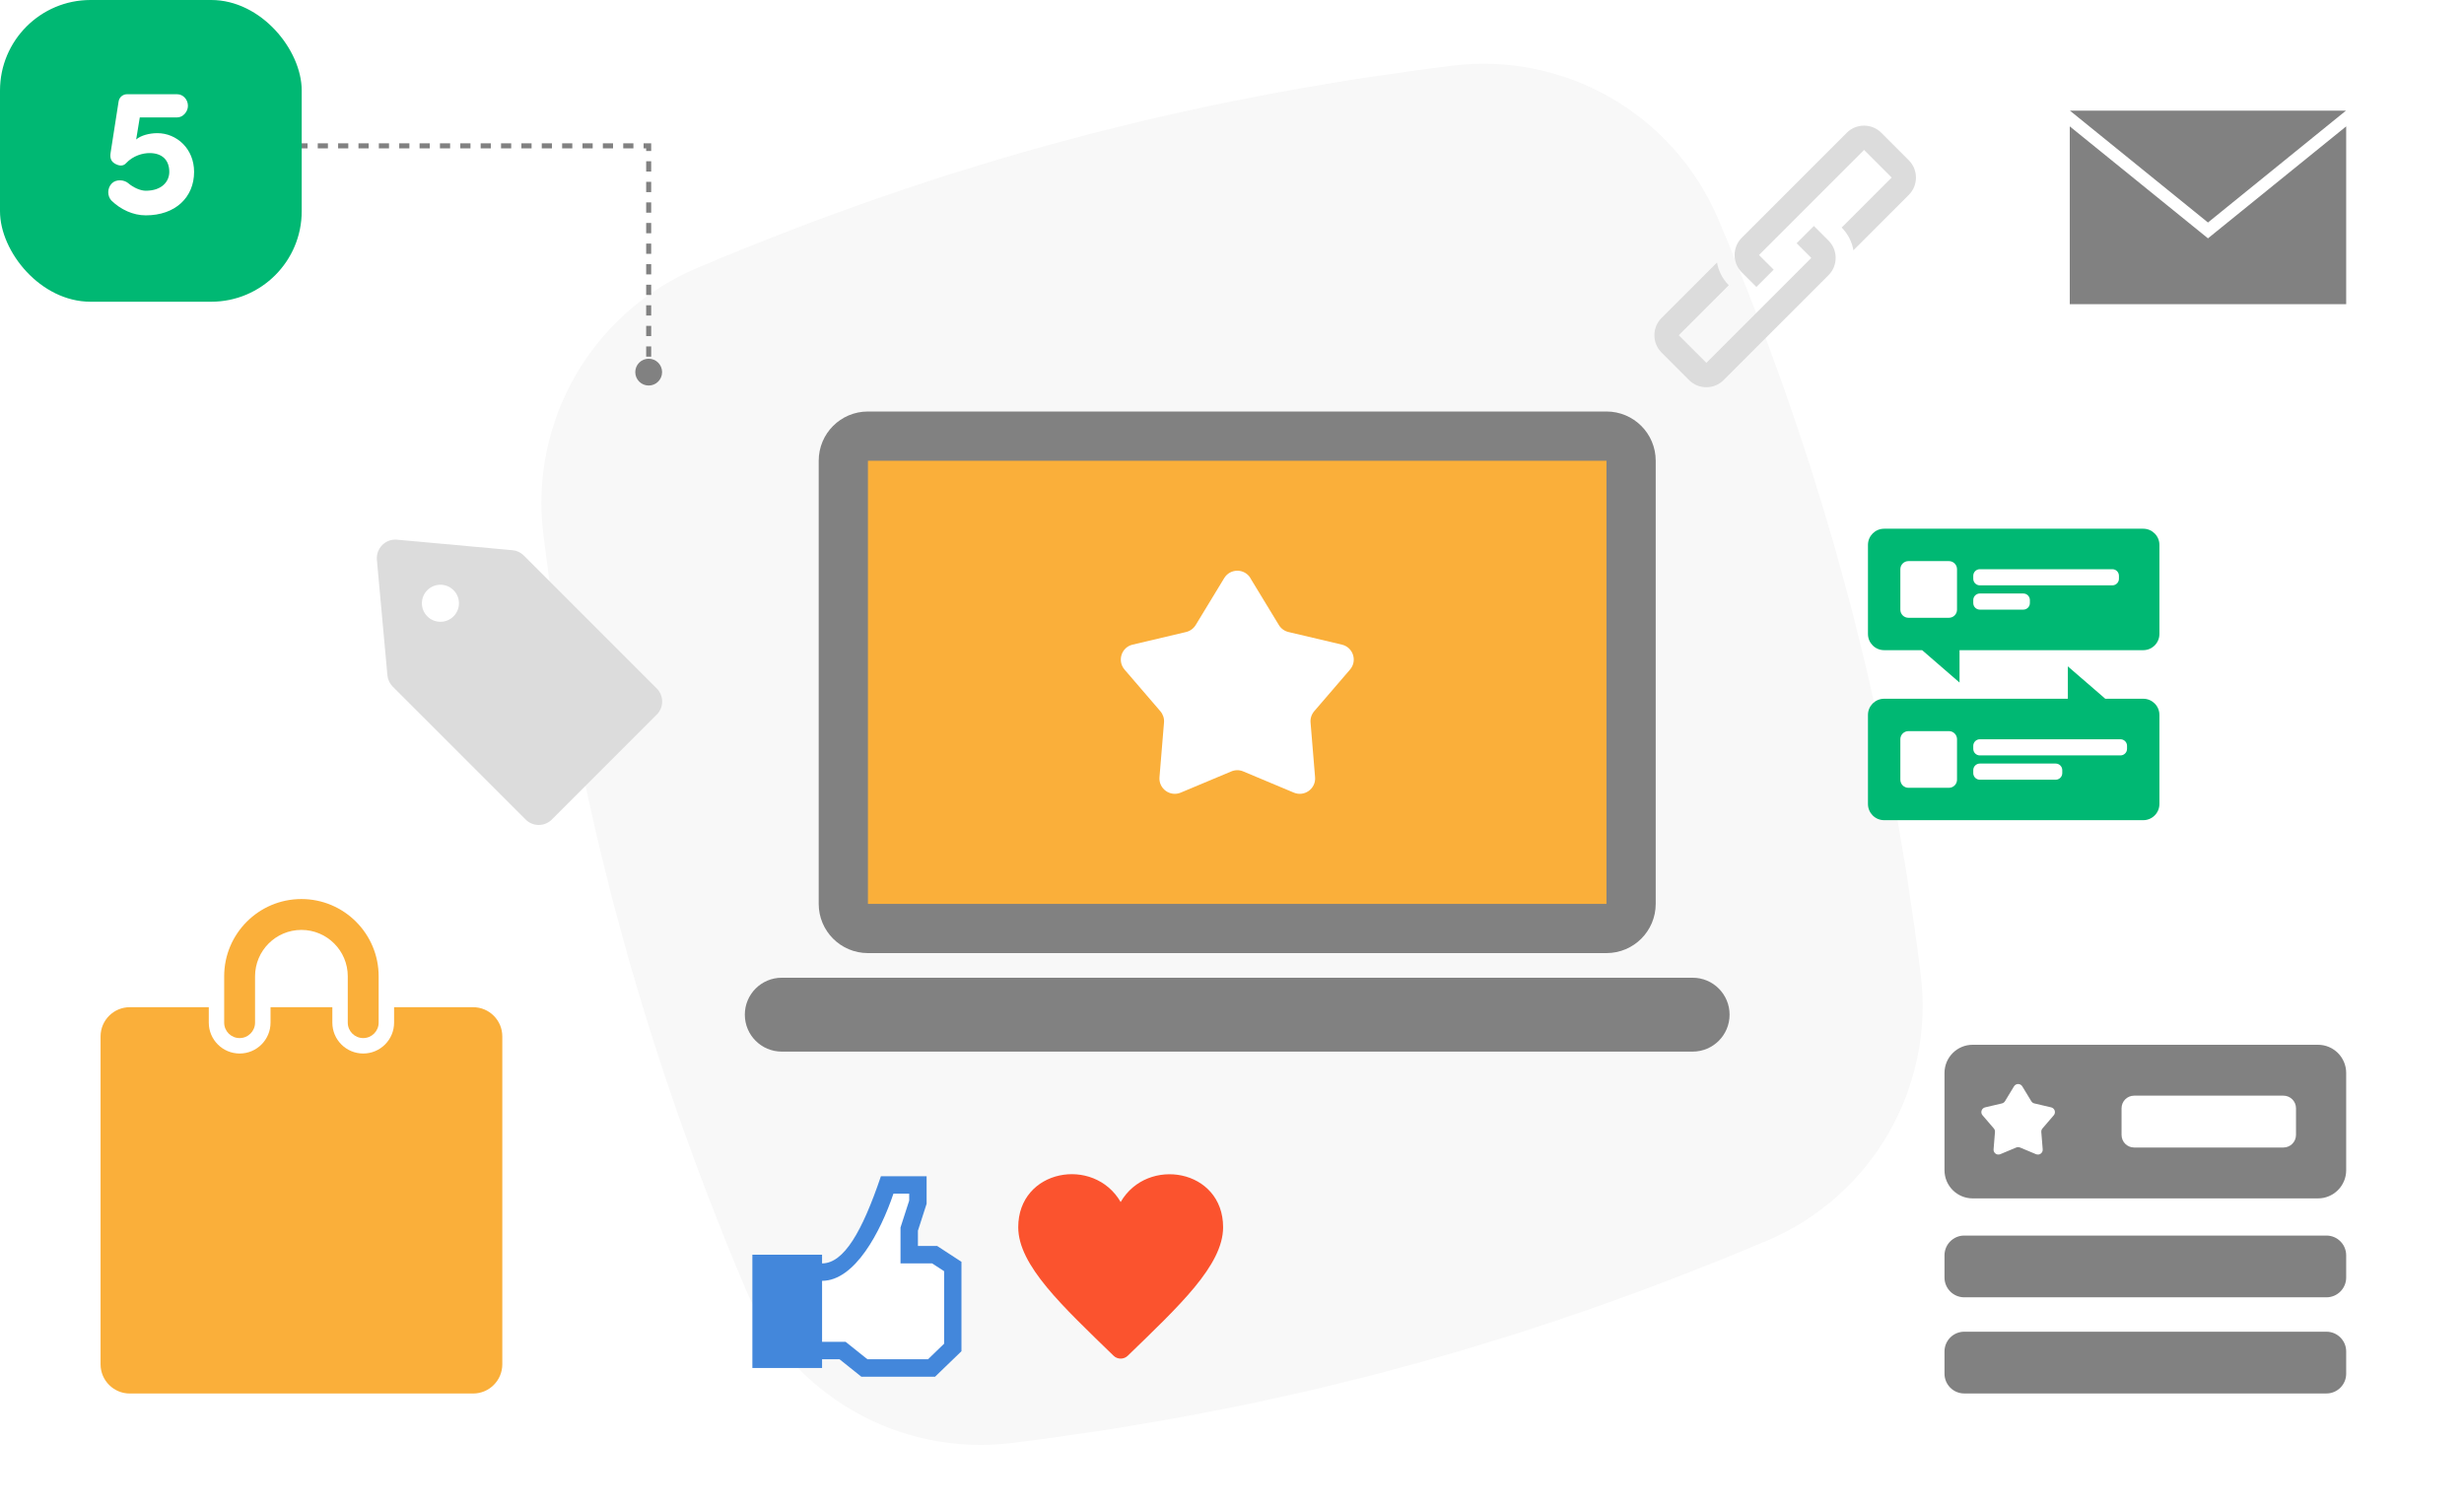
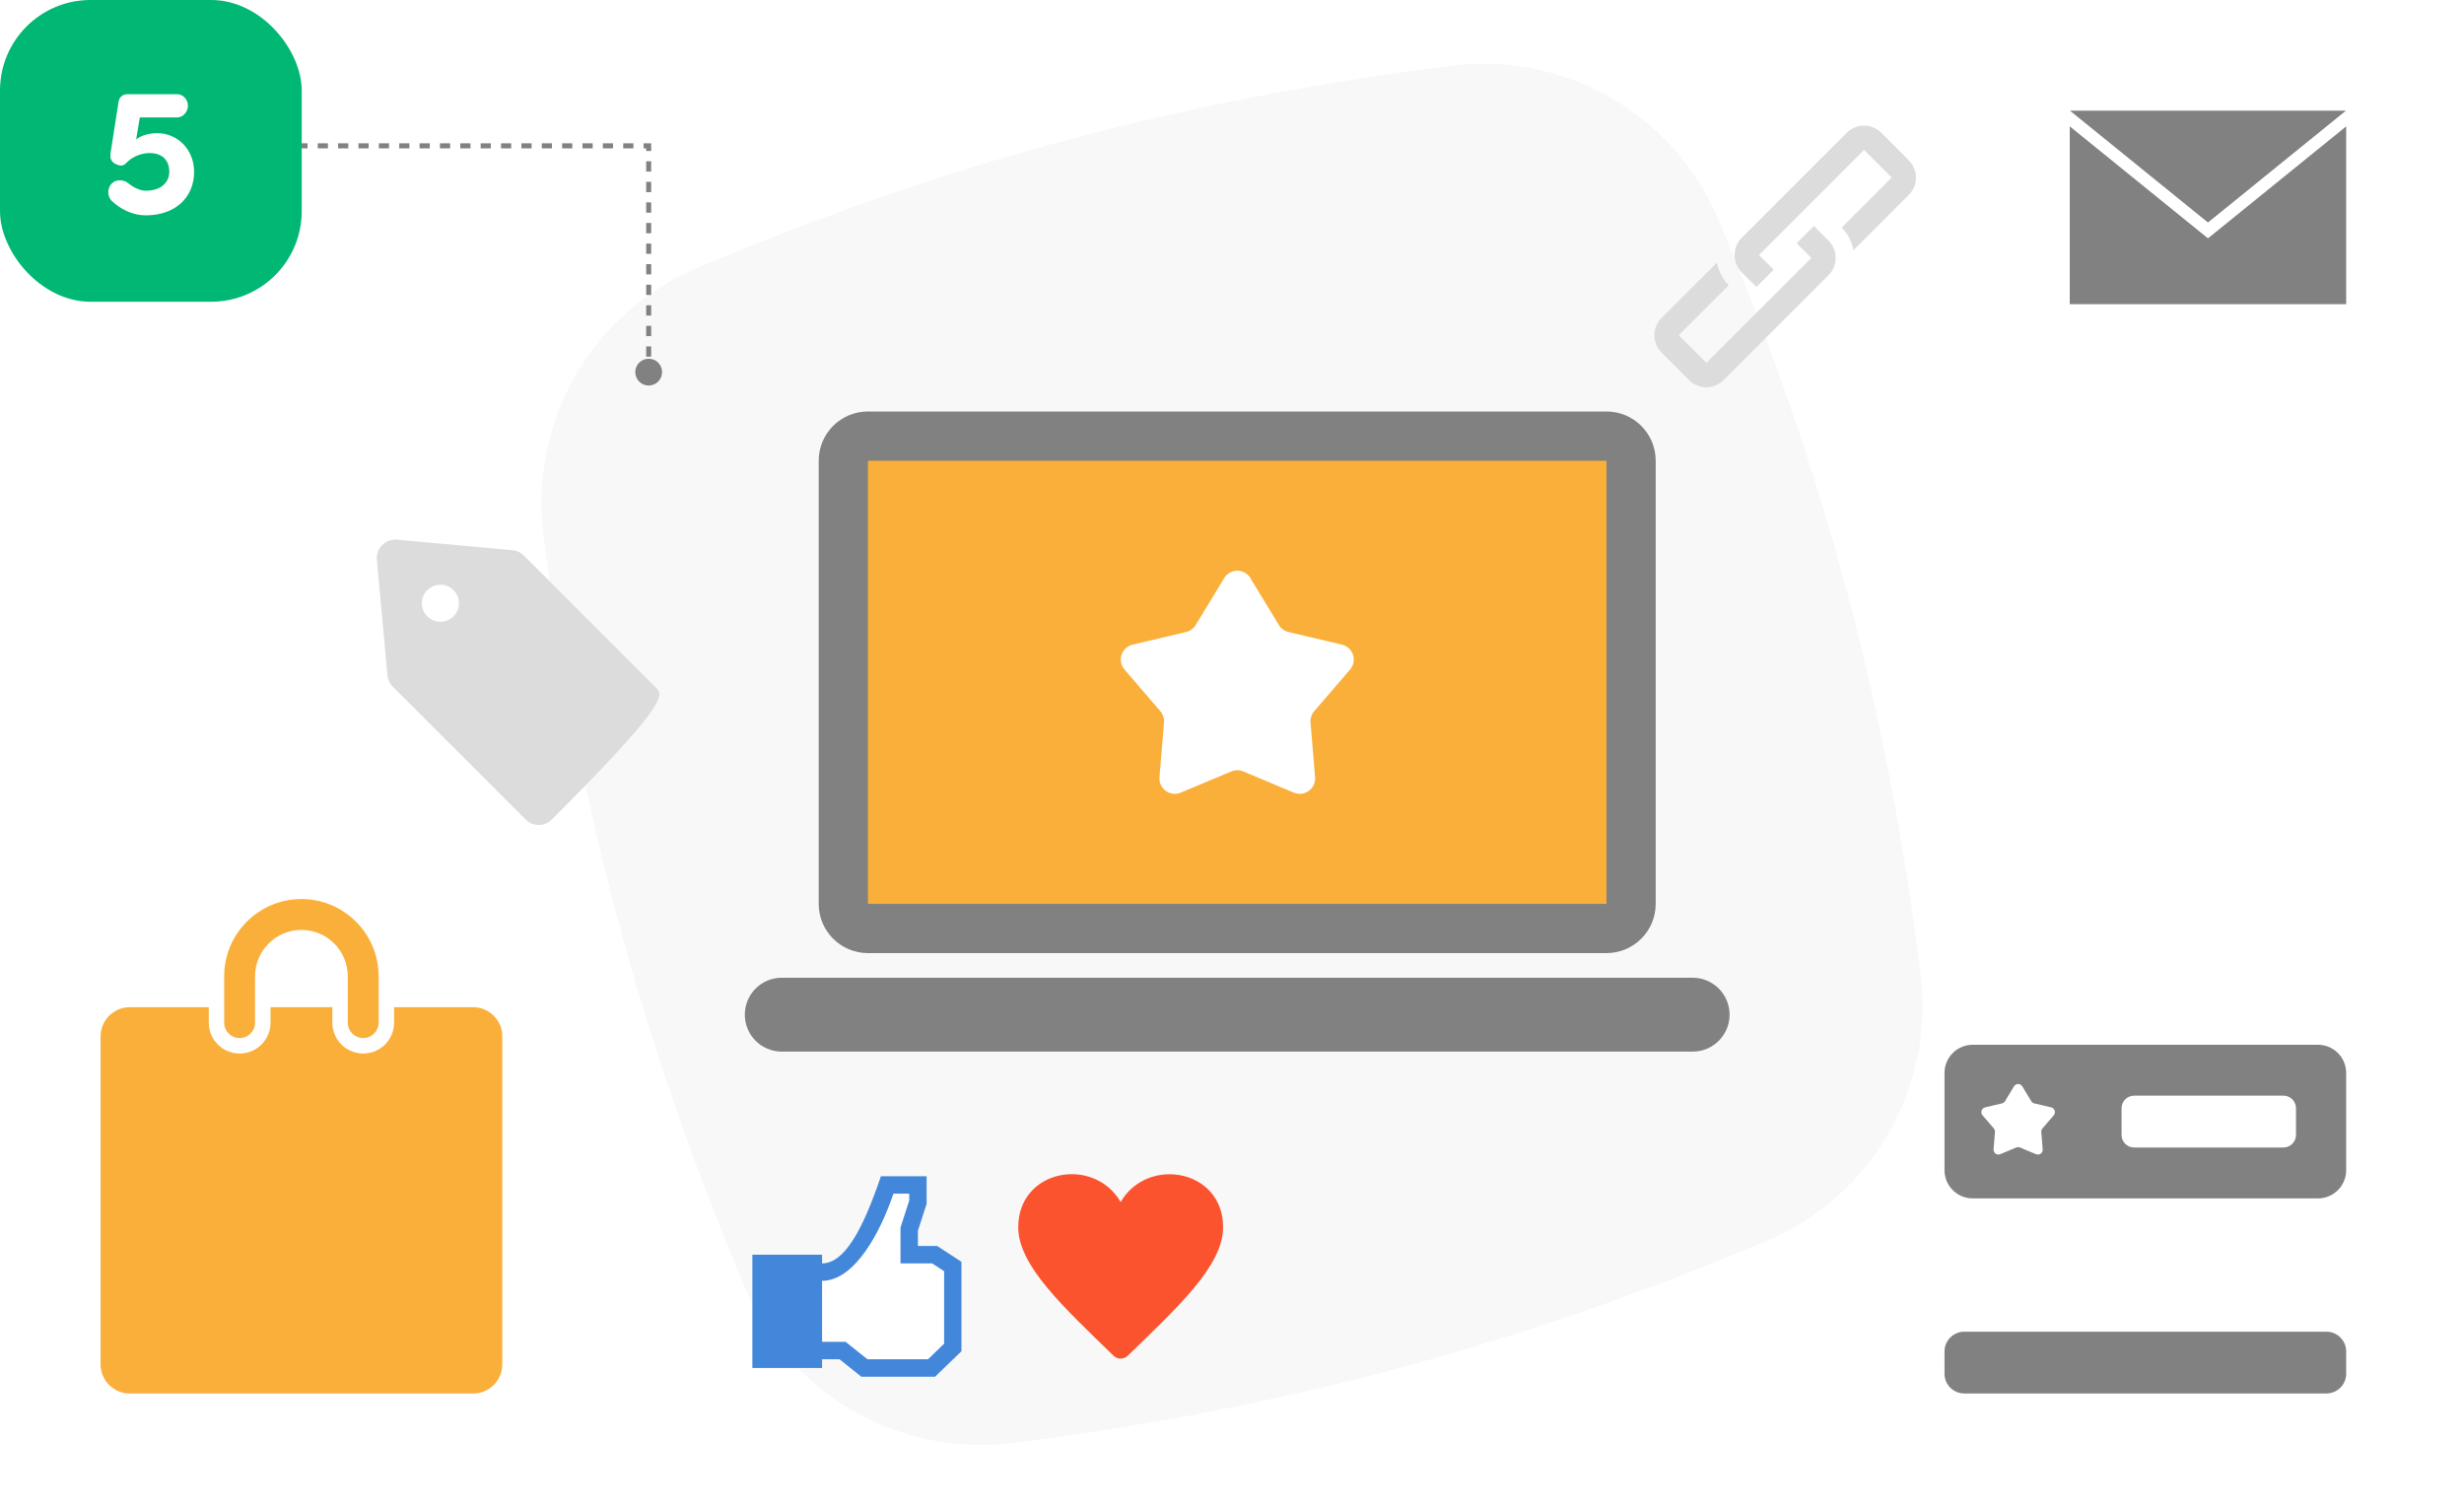
<svg xmlns="http://www.w3.org/2000/svg" width="490" height="300" viewBox="0 0 490 300" fill="none">
  <rect width="490" height="300" fill="white" />
  <path d="M351.34 246.73C302.12 267.54 254.47 280.33 201.29 286.94C178.72 289.74 157.12 277.28 148.27 256.33C127.4 206.97 114.65 159.31 108.06 106.28C105.26 83.71 117.73 62.12 138.68 53.27C188.04 32.4 235.7 19.65 288.73 13.07C311.29 10.27 332.88 22.73 341.74 43.67C362.55 92.89 375.34 140.54 381.95 193.72C384.75 216.29 372.29 237.88 351.35 246.74L351.34 246.73Z" fill="#F8F8F8" />
  <path d="M129 29H129.5V28.5H129V29ZM126.333 74C126.333 75.473 127.527 76.667 129 76.667C130.473 76.667 131.667 75.473 131.667 74C131.667 72.527 130.473 71.333 129 71.333C127.527 71.333 126.333 72.527 126.333 74ZM48 29.5H49.013V28.5H48V29.5ZM51.038 29.5H53.062V28.5H51.038V29.5ZM55.087 29.5H57.112V28.5H55.087V29.5ZM59.138 29.5H61.163V28.5H59.138V29.5ZM63.188 29.5H65.213V28.5H63.188V29.5ZM67.237 29.5H69.263V28.5H67.237V29.5ZM71.287 29.5H73.312V28.5H71.287V29.5ZM75.338 29.5H77.362V28.5H75.338V29.5ZM79.388 29.5H81.412V28.5H79.388V29.5ZM83.438 29.5H85.463V28.5H83.438V29.5ZM87.487 29.5H89.513V28.5H87.487V29.5ZM91.537 29.5H93.562V28.5H91.537V29.5ZM95.588 29.5H97.612V28.5H95.588V29.5ZM99.638 29.5H101.663V28.5H99.638V29.5ZM103.688 29.5H105.713V28.5H103.688V29.5ZM107.738 29.5H109.763V28.5H107.738V29.5ZM111.788 29.5H113.813V28.5H111.788V29.5ZM115.838 29.5H117.863V28.5H115.838V29.5ZM119.888 29.5H121.913V28.5H119.888V29.5ZM123.938 29.5H125.963V28.5H123.938V29.5ZM127.988 29.5H129V28.5H127.988V29.5ZM128.5 29V30.023H129.5V29H128.5ZM128.5 32.068V34.114H129.5V32.068H128.5ZM128.5 36.159V38.205H129.5V36.159H128.5ZM128.5 40.25V42.295H129.5V40.25H128.5ZM128.5 44.341V46.386H129.5V44.341H128.5ZM128.5 48.432V50.477H129.5V48.432H128.5ZM128.5 52.523V54.568H129.5V52.523H128.5ZM128.5 56.614V58.659H129.5V56.614H128.5ZM128.5 60.705V62.75H129.5V60.705H128.5ZM128.5 64.796V66.841H129.5V64.796H128.5ZM128.5 68.886V70.932H129.5V68.886H128.5ZM128.5 72.977V74H129.5V72.977H128.5Z" fill="#818181" />
  <rect width="60" height="60" rx="18" fill="#00B873" />
  <path d="M22.182 39.908C21.318 39.008 21.282 37.424 22.254 36.452C23.082 35.624 24.666 35.696 25.53 36.452C26.502 37.28 27.906 37.928 28.986 37.928C32.19 37.928 33.666 36.092 33.666 34.184C33.666 31.772 32.19 30.44 29.742 30.44C28.446 30.44 26.502 30.908 25.026 32.492C24.486 33.068 23.694 33.032 22.83 32.528C21.966 32.024 21.858 31.232 22.002 30.332L23.586 20.18C23.73 19.28 24.486 18.74 25.242 18.74H35.25C36.402 18.74 37.374 19.784 37.374 21.044C37.374 22.232 36.366 23.348 35.25 23.348H27.798L27.078 27.74C28.014 26.912 29.742 26.48 31.29 26.48C35.106 26.48 38.598 29.54 38.598 34.184C38.598 39.188 34.926 42.824 28.986 42.824C26.466 42.824 24.018 41.672 22.182 39.908Z" fill="white" />
  <g clip-path="url(#clip0_5342_26370)">
    <path d="M319.46 86.72H172.6C169.894 86.72 167.7 88.914 167.7 91.62V179.74C167.7 182.446 169.894 184.64 172.6 184.64H319.46C322.166 184.64 324.36 182.446 324.36 179.74V91.62C324.36 88.914 322.166 86.72 319.46 86.72Z" fill="#FAAF3A" />
    <path d="M319.47 91.62V179.74H172.6V91.62H319.47ZM319.47 81.83H172.6C167.19 81.83 162.81 86.21 162.81 91.62V179.74C162.81 185.15 167.19 189.53 172.6 189.53H319.47C324.88 189.53 329.26 185.15 329.26 179.74V91.62C329.26 86.21 324.88 81.83 319.47 81.83Z" fill="#818181" />
    <path d="M336.61 194.43H155.46C151.406 194.43 148.12 197.716 148.12 201.77V201.78C148.12 205.834 151.406 209.12 155.46 209.12H336.61C340.664 209.12 343.95 205.834 343.95 201.78V201.77C343.95 197.716 340.664 194.43 336.61 194.43Z" fill="#818181" />
    <path d="M248.65 114.96L254.32 124.29C254.74 124.99 255.43 125.49 256.23 125.68L266.86 128.19C269.09 128.72 269.97 131.42 268.47 133.15L261.35 141.43C260.82 142.05 260.55 142.86 260.62 143.67L261.52 154.55C261.71 156.83 259.41 158.5 257.3 157.62L247.23 153.4C246.48 153.08 245.63 153.08 244.87 153.4L234.8 157.62C232.69 158.5 230.39 156.83 230.58 154.55L231.48 143.67C231.55 142.85 231.28 142.05 230.75 141.43L223.63 133.15C222.14 131.41 223.01 128.71 225.24 128.19L235.87 125.68C236.67 125.49 237.35 124.99 237.78 124.29L243.45 114.96C244.64 113 247.48 113 248.67 114.96H248.65Z" fill="white" />
-     <path d="M130.6 136.9L104.17 110.47C103.56 109.86 102.76 109.48 101.9 109.41L78.96 107.32C76.67 107.11 74.75 109.03 74.95 111.33L77.04 134.27C77.12 135.13 77.49 135.93 78.1 136.54L104.53 162.97C105.97 164.41 108.3 164.41 109.74 162.97L130.6 142.11C132.04 140.67 132.04 138.34 130.6 136.9ZM90.19 122.57C88.75 124.01 86.42 124.01 84.98 122.57C83.54 121.13 83.54 118.8 84.98 117.36C86.42 115.92 88.75 115.92 90.19 117.36C91.63 118.8 91.63 121.13 90.19 122.57Z" fill="#DCDCDC" />
+     <path d="M130.6 136.9L104.17 110.47C103.56 109.86 102.76 109.48 101.9 109.41L78.96 107.32C76.67 107.11 74.75 109.03 74.95 111.33L77.04 134.27C77.12 135.13 77.49 135.93 78.1 136.54L104.53 162.97C105.97 164.41 108.3 164.41 109.74 162.97C132.04 140.67 132.04 138.34 130.6 136.9ZM90.19 122.57C88.75 124.01 86.42 124.01 84.98 122.57C83.54 121.13 83.54 118.8 84.98 117.36C86.42 115.92 88.75 115.92 90.19 117.36C91.63 118.8 91.63 121.13 90.19 122.57Z" fill="#DCDCDC" />
    <path d="M94.07 200.29H78.37V203.36C78.37 206.75 75.62 209.5 72.23 209.5C68.84 209.5 66.09 206.75 66.09 203.36V200.29H53.8V203.36C53.8 206.75 51.05 209.5 47.66 209.5C44.27 209.5 41.52 206.75 41.52 203.36V200.29H25.81C22.6 200.29 20 202.89 20 206.1V271.3C20 274.51 22.6 277.11 25.81 277.11H94.08C97.29 277.11 99.89 274.51 99.89 271.3V206.1C99.89 202.89 97.29 200.29 94.08 200.29H94.07Z" fill="#FAAF3A" />
    <path d="M59.94 178.78C51.47 178.78 44.58 185.67 44.58 194.14V203.36C44.58 205.06 45.95 206.43 47.65 206.43C49.35 206.43 50.72 205.05 50.72 203.36V194.14C50.72 189.06 54.85 184.92 59.94 184.92C65.03 184.92 69.16 189.05 69.16 194.14V203.36C69.16 205.06 70.53 206.43 72.23 206.43C73.93 206.43 75.3 205.05 75.3 203.36V194.14C75.3 185.67 68.41 178.78 59.94 178.78Z" fill="#FAAF3A" />
-     <path d="M426.21 105.14H374.69C372.91 105.14 371.47 106.58 371.47 108.36V126.07C371.47 127.85 372.91 129.29 374.69 129.29H382.24L389.68 135.73V129.29H426.21C427.99 129.29 429.43 127.85 429.43 126.07V108.36C429.43 106.58 427.99 105.14 426.21 105.14ZM379.52 122.85C378.63 122.85 377.91 122.13 377.91 121.24V113.19C377.91 112.3 378.63 111.58 379.52 111.58H387.57C388.46 111.58 389.18 112.3 389.18 113.19V121.24C389.18 122.13 388.46 122.85 387.57 122.85H379.52ZM403.67 119.92C403.67 120.65 403.08 121.23 402.36 121.23H393.72C392.99 121.23 392.41 120.64 392.41 119.92V119.33C392.41 118.6 393 118.02 393.72 118.02H402.36C403.09 118.02 403.67 118.61 403.67 119.33V119.92ZM421.38 115.09C421.38 115.82 420.79 116.4 420.07 116.4H393.72C392.99 116.4 392.41 115.81 392.41 115.09V114.5C392.41 113.77 393 113.19 393.72 113.19H420.07C420.8 113.19 421.38 113.78 421.38 114.5V115.09ZM426.21 138.95H418.66L411.22 132.51V138.95H374.69C372.91 138.95 371.47 140.39 371.47 142.17V159.88C371.47 161.66 372.91 163.1 374.69 163.1H426.21C427.99 163.1 429.43 161.66 429.43 159.88V142.17C429.43 140.39 427.99 138.95 426.21 138.95ZM389.18 155.05C389.18 155.94 388.46 156.66 387.57 156.66H379.52C378.63 156.66 377.91 155.94 377.91 155.05V147C377.91 146.11 378.63 145.39 379.52 145.39H387.57C388.46 145.39 389.18 146.11 389.18 147V155.05ZM410.11 153.74C410.11 154.47 409.52 155.05 408.8 155.05H393.72C392.99 155.05 392.41 154.46 392.41 153.74V153.15C392.41 152.42 393 151.84 393.72 151.84H408.8C409.53 151.84 410.11 152.43 410.11 153.15V153.74ZM422.99 148.91C422.99 149.64 422.4 150.22 421.68 150.22H393.72C392.99 150.22 392.41 149.63 392.41 148.91V148.32C392.41 147.59 393 147.01 393.72 147.01H421.68C422.41 147.01 422.99 147.6 422.99 148.32V148.91Z" fill="#00B873" />
-     <path d="M462.64 245.7H390.62C388.449 245.7 386.69 247.459 386.69 249.63V254.05C386.69 256.22 388.449 257.98 390.62 257.98H462.64C464.81 257.98 466.57 256.22 466.57 254.05V249.63C466.57 247.459 464.81 245.7 462.64 245.7Z" fill="#818181" />
    <path d="M462.64 264.82H390.62C388.449 264.82 386.69 266.58 386.69 268.75V273.17C386.69 275.341 388.449 277.1 390.62 277.1H462.64C464.81 277.1 466.57 275.341 466.57 273.17V268.75C466.57 266.58 464.81 264.82 462.64 264.82Z" fill="#818181" />
    <path d="M460.96 238.31H392.3C389.2 238.31 386.69 235.8 386.69 232.7V213.37C386.69 210.27 389.2 207.76 392.3 207.76H460.96C464.06 207.76 466.57 210.27 466.57 213.37V232.7C466.57 235.8 464.06 238.31 460.96 238.31ZM400.51 216.03L398.72 218.98C398.59 219.2 398.37 219.36 398.12 219.42L394.76 220.21C394.06 220.38 393.78 221.23 394.25 221.78L396.5 224.4C396.67 224.6 396.75 224.85 396.73 225.11L396.45 228.55C396.39 229.27 397.12 229.8 397.78 229.52L400.96 228.19C401.2 228.09 401.47 228.09 401.71 228.19L404.89 229.52C405.56 229.8 406.28 229.27 406.22 228.55L405.94 225.11C405.92 224.85 406 224.6 406.17 224.4L408.42 221.78C408.89 221.23 408.61 220.38 407.91 220.21L404.55 219.42C404.3 219.36 404.08 219.2 403.95 218.98L402.16 216.03C401.78 215.41 400.89 215.41 400.51 216.03ZM456.59 225.69V220.38C456.59 219 455.47 217.88 454.09 217.88H424.4C423.02 217.88 421.9 219 421.9 220.38V225.69C421.9 227.07 423.02 228.19 424.4 228.19H454.09C455.47 228.19 456.59 227.07 456.59 225.69Z" fill="#818181" />
    <path d="M184.55 270.3L187.74 267.22L187.75 267.21V252.78L185.36 251.23H179.08V244.1L180.81 238.74V237.37H177.67C175.14 244.87 170.03 254.7 163.48 254.7V266.83H168.16L172.5 270.3H184.55Z" fill="white" />
    <path d="M186.38 247.77H182.54V244.74L184.27 239.38V233.91H175.18C171.44 244.95 167.81 251.22 163.48 251.24V249.51H149.62V272.03H163.48V270.3H166.95L171.29 273.77H185.95L191.2 268.7V250.92L186.38 247.78V247.77ZM187.74 267.22L184.55 270.3H172.5L168.16 266.83H163.48V254.7C170.03 254.7 175.14 244.87 177.67 237.37H180.81V238.74L179.08 244.1V251.23H185.36L187.75 252.78V267.21L187.74 267.22Z" fill="#4387DB" />
    <path d="M222.86 239.03C217.51 229.83 202.49 232.51 202.49 244.04C202.49 251.63 211.34 259.78 221.44 269.59C221.84 269.98 222.35 270.17 222.86 270.17C223.37 270.17 223.88 269.98 224.28 269.59C234.42 259.75 243.23 251.63 243.23 244.04C243.23 232.47 228.16 229.89 222.86 239.03Z" fill="#FB532E" />
    <path d="M439.09 44.25L411.63 22H466.53L439.08 44.25H439.09ZM439.09 47.4L411.6 25.13V60.49H466.57V25.13L439.08 47.4H439.09Z" fill="#818181" />
    <g clip-path="url(#clip1_5342_26370)">
      <path d="M367.243 26.412L351.306 42.349L347.949 45.706L346.365 47.29C344.482 49.173 344.482 52.263 346.365 54.145L346.835 54.616L349.282 57.063L352.718 53.627L350.271 51.181L349.8 50.71L351.384 49.126L354.741 45.769L358.176 42.333L361.612 38.898L370.694 29.816L376.184 35.306L366.239 45.251C367.51 46.522 368.294 48.122 368.576 49.769L379.604 38.741C381.486 36.859 381.486 33.769 379.604 31.886L374.114 26.396C372.231 24.514 369.141 24.514 367.259 26.396L367.243 26.412Z" fill="#DCDCDC" />
      <path d="M360.216 51.275L357.769 53.722L355.29 56.2L351.855 59.635L347.557 63.933L339.337 72.153L333.847 66.663L343.792 56.718C342.522 55.447 341.737 53.847 341.455 52.2L330.412 63.243C328.529 65.126 328.529 68.216 330.412 70.098L335.902 75.588C337.784 77.471 340.875 77.471 342.757 75.588L358.694 59.651L360.89 57.455L363.635 54.71C365.518 52.828 365.518 49.737 363.635 47.855L360.718 44.937L357.282 48.373L360.2 51.29L360.216 51.275Z" fill="#DCDCDC" />
    </g>
  </g>
  <defs>
    <clipPath id="clip0_5342_26370">
      <rect width="446.57" height="255.1" fill="white" transform="translate(20 22)" />
    </clipPath>
    <clipPath id="clip1_5342_26370">
      <rect width="52" height="52" fill="white" transform="translate(329 25)" />
    </clipPath>
  </defs>
</svg>